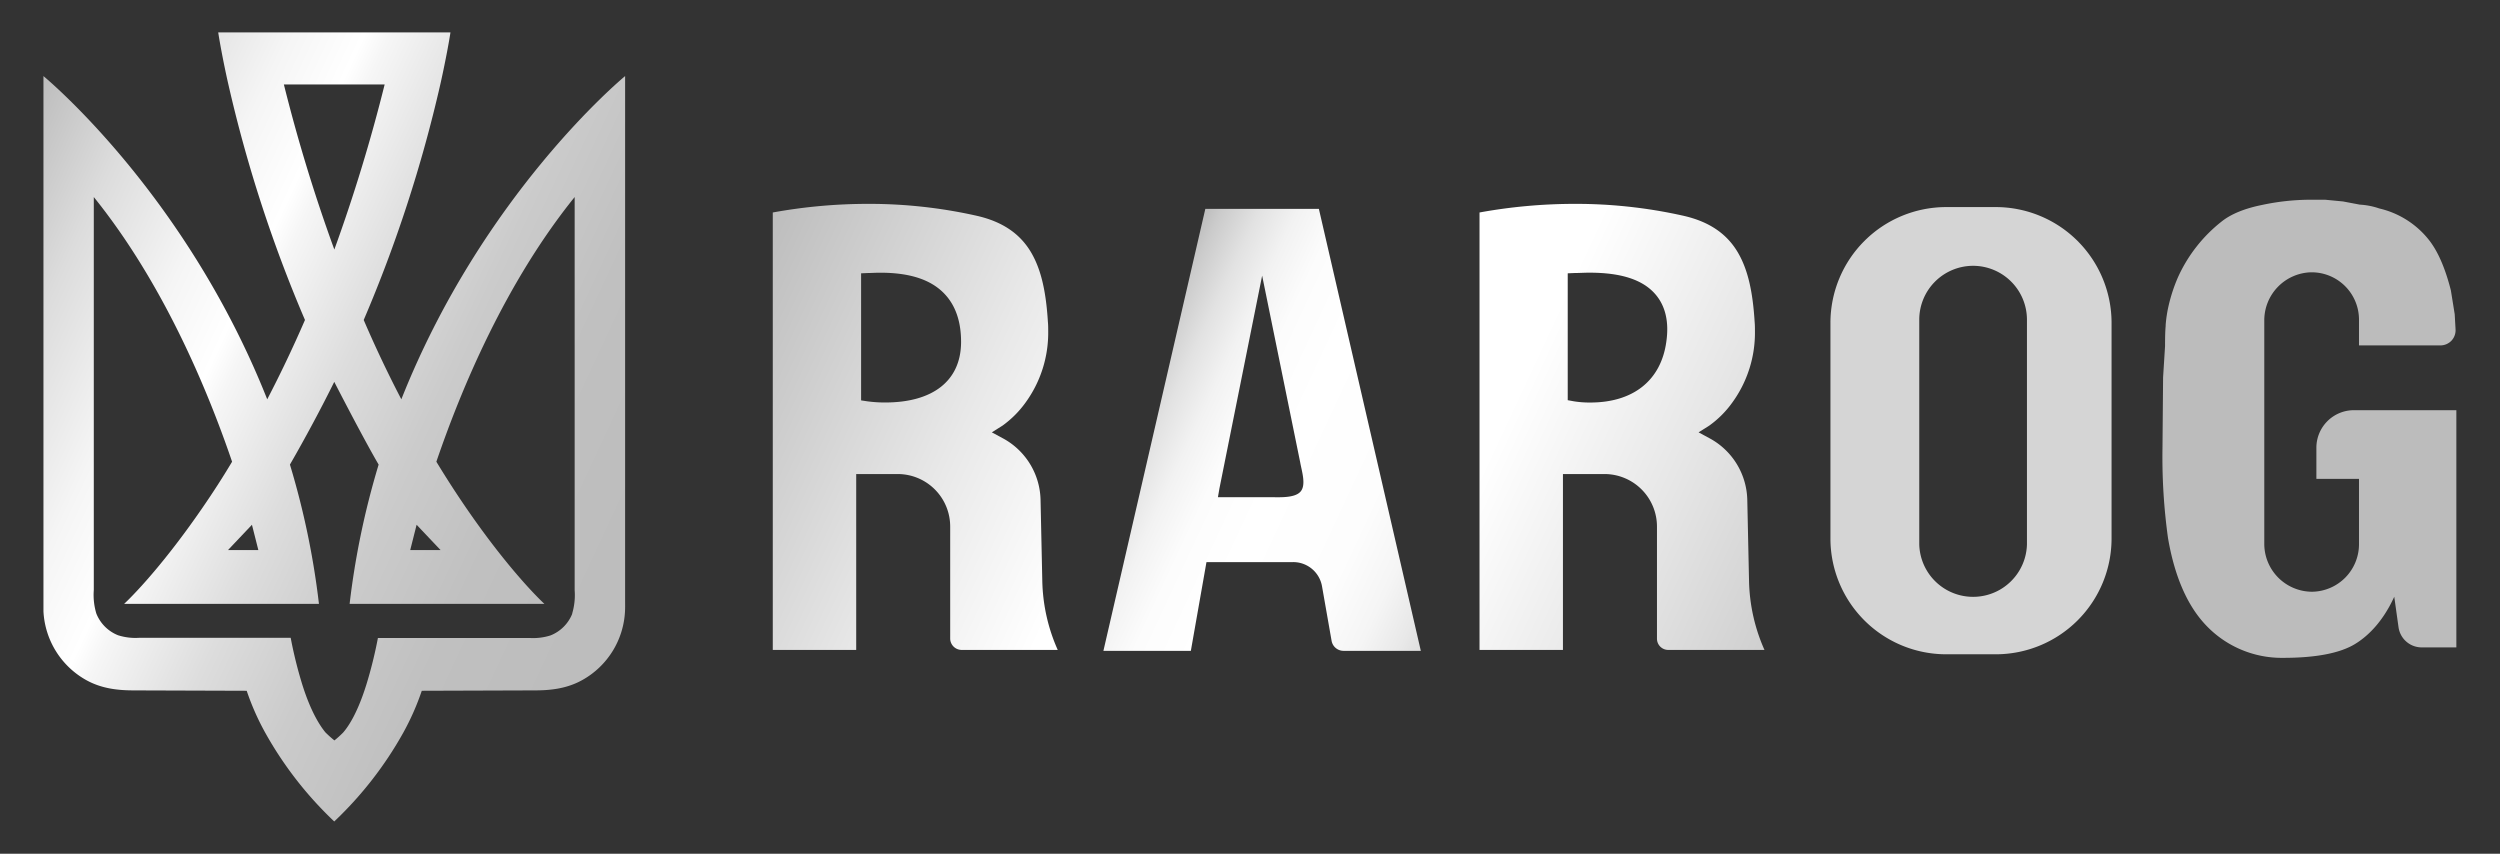
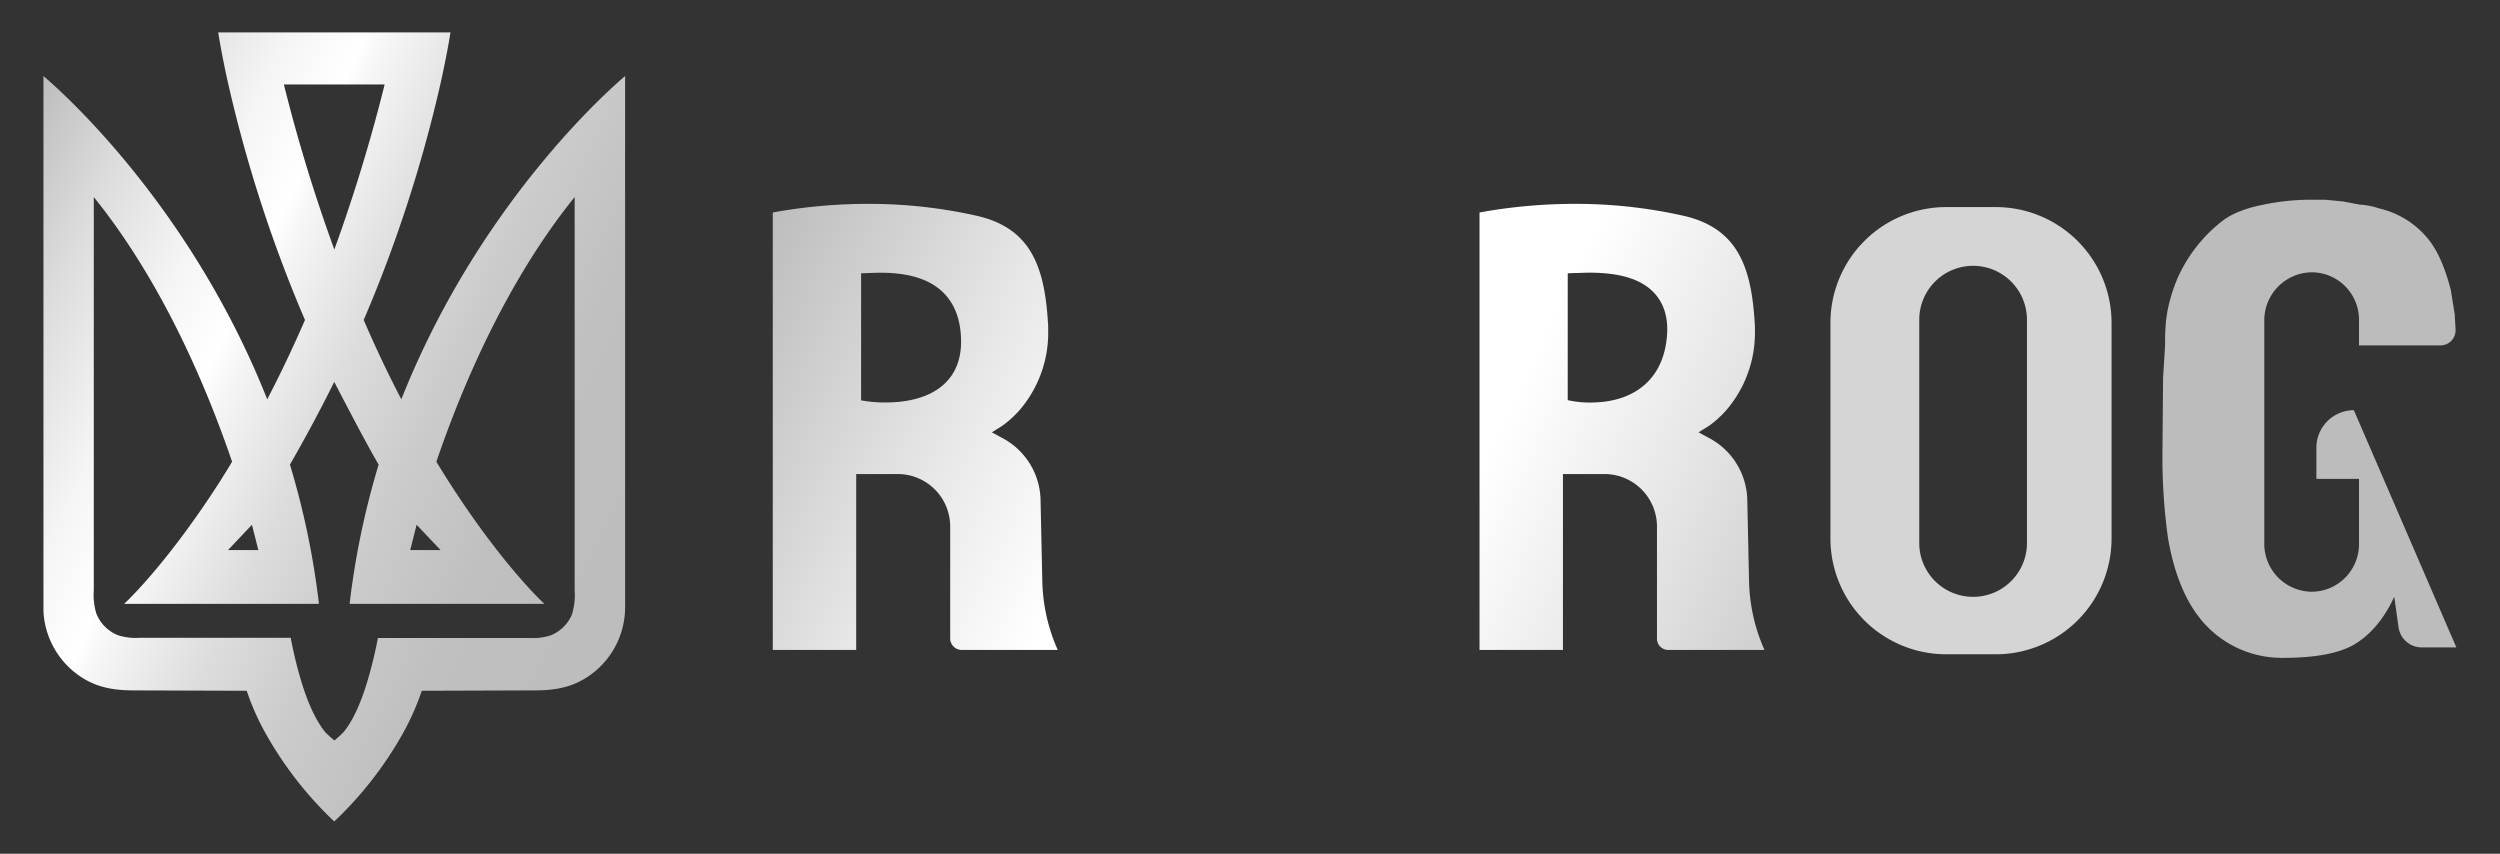
<svg xmlns="http://www.w3.org/2000/svg" viewBox="0 0 653 223" data-name="Слой 1" id="Слой_1">
  <rect x="0" y="0" width="653" height="223" fill="#333333" stroke="none" />
  <defs>
    <style>.cls-1{fill:url(#Безымянный_градиент_73);}.cls-2{fill:url(#Безымянный_градиент_56);}.cls-3{fill:#d5d5d5;}.cls-4{fill:#bcbcbc;}.cls-5{fill:url(#Безымянный_градиент_43);}.cls-6{fill:url(#Безымянный_градиент_49);}</style>
    <linearGradient gradientUnits="userSpaceOnUse" y2="140.03" x2="174.2" y1="56.19" x1="-5.59" id="Безымянный_градиент_73">
      <stop stop-color="#bdbdbd" offset="0" />
      <stop stop-color="#dcdcdc" offset="0.13" />
      <stop stop-color="#f5f5f5" offset="0.27" />
      <stop stop-color="#fff" offset="0.36" />
      <stop stop-color="#f6f6f6" offset="0.39" />
      <stop stop-color="#ddd" offset="0.52" />
      <stop stop-color="#cbcbcb" offset="0.65" />
      <stop stop-color="silver" offset="0.79" />
      <stop stop-color="#bdbdbd" offset="0.95" />
    </linearGradient>
    <linearGradient gradientUnits="userSpaceOnUse" y2="143.57" x2="383.45" y1="101.39" x1="292.99" id="Безымянный_градиент_56">
      <stop stop-color="#bdbdbd" offset="0" />
      <stop stop-color="#cbcbcb" offset="0.04" />
      <stop stop-color="#e2e2e2" offset="0.13" />
      <stop stop-color="#f2f2f2" offset="0.22" />
      <stop stop-color="#fcfcfc" offset="0.32" />
      <stop stop-color="#fff" offset="0.46" />
      <stop stop-color="#fdfdfd" offset="0.72" />
      <stop stop-color="#f5f5f5" offset="0.85" />
      <stop stop-color="#e8e8e8" offset="0.95" />
      <stop stop-color="#dedede" offset="1" />
    </linearGradient>
    <linearGradient gradientUnits="userSpaceOnUse" y2="141.18" x2="474.2" y1="92.27" x1="369.3" id="Безымянный_градиент_43">
      <stop stop-color="#fff" offset="0.25" />
      <stop stop-color="#e6e6e6" offset="0.66" />
      <stop stop-color="#cfcfcf" offset="1" />
    </linearGradient>
    <linearGradient gradientUnits="userSpaceOnUse" y2="141.18" x2="289.6" y1="92.27" x1="184.7" id="Безымянный_градиент_49">
      <stop stop-color="#bdbdbd" offset="0" />
      <stop stop-color="#e9e9e9" offset="0.6" />
      <stop stop-color="#fff" offset="0.95" />
    </linearGradient>
  </defs>
  <title>Монтажная область 1</title>
  <path d="M163.28,157.17V19.87c-1.12.93-37.35,31.2-58.45,84.43C101.55,98,98.23,91.1,95,83.58a360,360,0,0,0,20-61.49c.42-1.86.77-3.52,1.07-5,1.13-5.49,1.59-8.63,1.59-8.63H57s.46,3.14,1.58,8.63c.31,1.51.66,3.17,1.08,5a359.12,359.12,0,0,0,20,61.49C76.4,91.1,73.08,98,69.8,104.3,48.7,51.07,12.46,20.8,11.35,19.87v137.3c0,.84,0,1.68,0,2.51a21.82,21.82,0,0,0,11.1,17.92c3.87,2.17,8,2.72,12.37,2.73l29.62.1a65.72,65.72,0,0,0,4.82,10.92,96.75,96.75,0,0,0,17.89,23.07l.15.15.16-.15a96.75,96.75,0,0,0,17.89-23.07,66.8,66.8,0,0,0,4.82-10.92l29.61-.1c4.35,0,8.51-.56,12.37-2.73a21.77,21.77,0,0,0,11.1-17.92C163.3,158.85,163.28,158,163.28,157.17Zm-54.46-20.1,6.26,6.61h-7.93Zm-34.66-115h26.31A435,435,0,0,1,87.33,65.18,426.92,426.92,0,0,1,74.16,22.11ZM67.48,143.68H59.55l6.26-6.61Zm82,16.61a10.13,10.13,0,0,1-5.68,5.68,15,15,0,0,1-5.46.67l-39.63,0a112.4,112.4,0,0,1-3,12.13c-2.18,7-4.45,10.7-6.08,12.57a26.77,26.77,0,0,1-2.28,2.06A29.14,29.14,0,0,1,85,191.3c-1.57-1.91-3.89-5.62-6.07-12.57a112.4,112.4,0,0,1-3-12.13l-39.63,0a15,15,0,0,1-5.46-.67,10.13,10.13,0,0,1-5.68-5.68,16.88,16.88,0,0,1-.66-6.14V51.47c18,22.31,29.57,49.92,36.12,69.13C58,125,55.44,128.91,53,132.46c-12,17.48-20.58,25.27-20.58,25.27H83.31a209.65,209.65,0,0,0-7.58-36.38c4-6.92,8.21-14.78,11.58-21.61,0,0,7.39,14.43,11.59,21.61a209.65,209.65,0,0,0-7.58,36.38H142.2s-8.6-7.79-20.58-25.27c-2.43-3.55-5-7.5-7.64-11.86,6.55-19.21,18.11-46.82,36.12-69.13V154.15A16.88,16.88,0,0,1,149.44,160.29Z" class="cls-1" />
-   <path d="M344.49,54.56H314.83L288.21,170h22.84l3.8-21.58.28-1.6h22.65a7.63,7.63,0,0,1,7.53,6.32l2.5,14.23a3.17,3.17,0,0,0,3.13,2.63h20.18Zm-4.76,73.81c-1.48,1.76-5.45,1.5-7.76,1.5H318.12l.39-2.26L329.67,72l9.95,48.81C340,123,341.21,126.61,339.73,128.37Z" class="cls-2" />
  <path d="M521.32,54.09h-13a30.25,30.25,0,0,0-30.21,30.22v56.37a30.25,30.25,0,0,0,30.21,30.22h13a30.26,30.26,0,0,0,30.22-30.22V84.31A30.26,30.26,0,0,0,521.32,54.09Zm8.12,88.11a14.07,14.07,0,0,1-28.13,0V83.5a14.08,14.08,0,0,1,14.07-14.07A14.08,14.08,0,0,1,529.44,83.5Z" class="cls-3" />
-   <path d="M614.83,107.14a9.81,9.81,0,0,0-9.79,9.8v8.14h11.13V142.2A12.42,12.42,0,0,1,604,154.56h-.22A12.52,12.52,0,0,1,591.43,142V83.69a12.56,12.56,0,0,1,12.06-12.56A12.37,12.37,0,0,1,616.17,83.5v6.72H637.4A4,4,0,0,0,640.31,89a4,4,0,0,0,1.08-3l-.22-3.92-1-6.22c-1.49-5.91-3.47-10.42-5.91-13.41a23.23,23.23,0,0,0-12.79-8,18.78,18.78,0,0,0-5.09-1L612,52.62l-4.67-.45h-4.15a61,61,0,0,0-12.37,1.37c-4.46.9-7.95,2.32-10.38,4.21a38.92,38.92,0,0,0-11.55,14.68,42.56,42.56,0,0,0-2.41,7.28,34.29,34.29,0,0,0-.8,5.16v.28c-.11,1.14-.16,2.92-.16,5.29L565,98.56l-.16,18.54a153.79,153.79,0,0,0,1.44,23.42c1.61,9.45,4.68,16.84,9.15,21.95a27.25,27.25,0,0,0,20.95,9.36c8.52,0,14.83-1.22,18.75-3.61s7.36-6.32,9.91-11.63l.34-.72,1.12,8a6.12,6.12,0,0,0,6,5.23h9.1V107.14Z" class="cls-4" />
+   <path d="M614.83,107.14a9.81,9.81,0,0,0-9.79,9.8v8.14h11.13V142.2A12.42,12.42,0,0,1,604,154.56h-.22A12.52,12.52,0,0,1,591.43,142V83.69a12.56,12.56,0,0,1,12.06-12.56A12.37,12.37,0,0,1,616.17,83.5v6.72H637.4A4,4,0,0,0,640.31,89a4,4,0,0,0,1.08-3l-.22-3.92-1-6.22c-1.49-5.91-3.47-10.42-5.91-13.41a23.23,23.23,0,0,0-12.79-8,18.78,18.78,0,0,0-5.09-1L612,52.62l-4.67-.45h-4.15a61,61,0,0,0-12.37,1.37c-4.46.9-7.95,2.32-10.38,4.21a38.92,38.92,0,0,0-11.55,14.68,42.56,42.56,0,0,0-2.41,7.28,34.29,34.29,0,0,0-.8,5.16v.28c-.11,1.14-.16,2.92-.16,5.29L565,98.56l-.16,18.54a153.79,153.79,0,0,0,1.44,23.42c1.61,9.45,4.68,16.84,9.15,21.95a27.25,27.25,0,0,0,20.95,9.36c8.52,0,14.83-1.22,18.75-3.61s7.36-6.32,9.91-11.63l.34-.72,1.12,8a6.12,6.12,0,0,0,6,5.23h9.1Z" class="cls-4" />
  <path d="M456.85,151.85l-.46-21.35a18.74,18.74,0,0,0-9.81-16l-2.91-1.57,2.79-1.76a25.91,25.91,0,0,0,6-6,31,31,0,0,0,5.93-18.75c0-.76,0-1.56-.08-2.36-.5-8.16-1.83-13.7-4.31-18-2.9-5-7.54-8.15-14.19-9.68a128,128,0,0,0-28.49-3.13,138.76,138.76,0,0,0-24.87,2.25V169.76h21.79V123.82H419.1a13.72,13.72,0,0,1,13.7,13.7v29.3a2.94,2.94,0,0,0,2.94,2.94h25.14A46.53,46.53,0,0,1,456.85,151.85ZM435.24,89.28c-1.39,10.09-8.63,15.86-19.86,15.86a25.65,25.65,0,0,1-4.3-.32l-1.59-.29V71.39l1.85-.08c1.17,0,2.45-.09,3.81-.09,8.29,0,13.91,1.83,17.19,5.59C435,79.86,436,84.05,435.24,89.28Z" class="cls-5" />
  <path d="M272.25,151.85l-.46-21.35a18.72,18.72,0,0,0-9.81-16l-2.91-1.57,2.79-1.76a26.36,26.36,0,0,0,6-6,31,31,0,0,0,5.93-18.75c0-.76,0-1.56-.08-2.36-.5-8.16-1.83-13.7-4.31-18-2.9-5-7.54-8.15-14.19-9.68a128,128,0,0,0-28.49-3.13,138.76,138.76,0,0,0-24.87,2.25V169.76h21.79V123.82H234.5a13.71,13.71,0,0,1,13.69,13.7v29.3a3,3,0,0,0,2.95,2.94h25.14A46.53,46.53,0,0,1,272.25,151.85Zm-41-46.72a34.11,34.11,0,0,1-4.68-.3l-1.65-.25V71.39l1.86-.08c.82,0,1.93-.08,3.13-.08,7.64,0,13.07,1.75,16.61,5.33,3.05,3.09,4.58,7.48,4.51,13.06C250.88,99.47,243.67,105.13,231.21,105.13Z" class="cls-6" />
</svg>